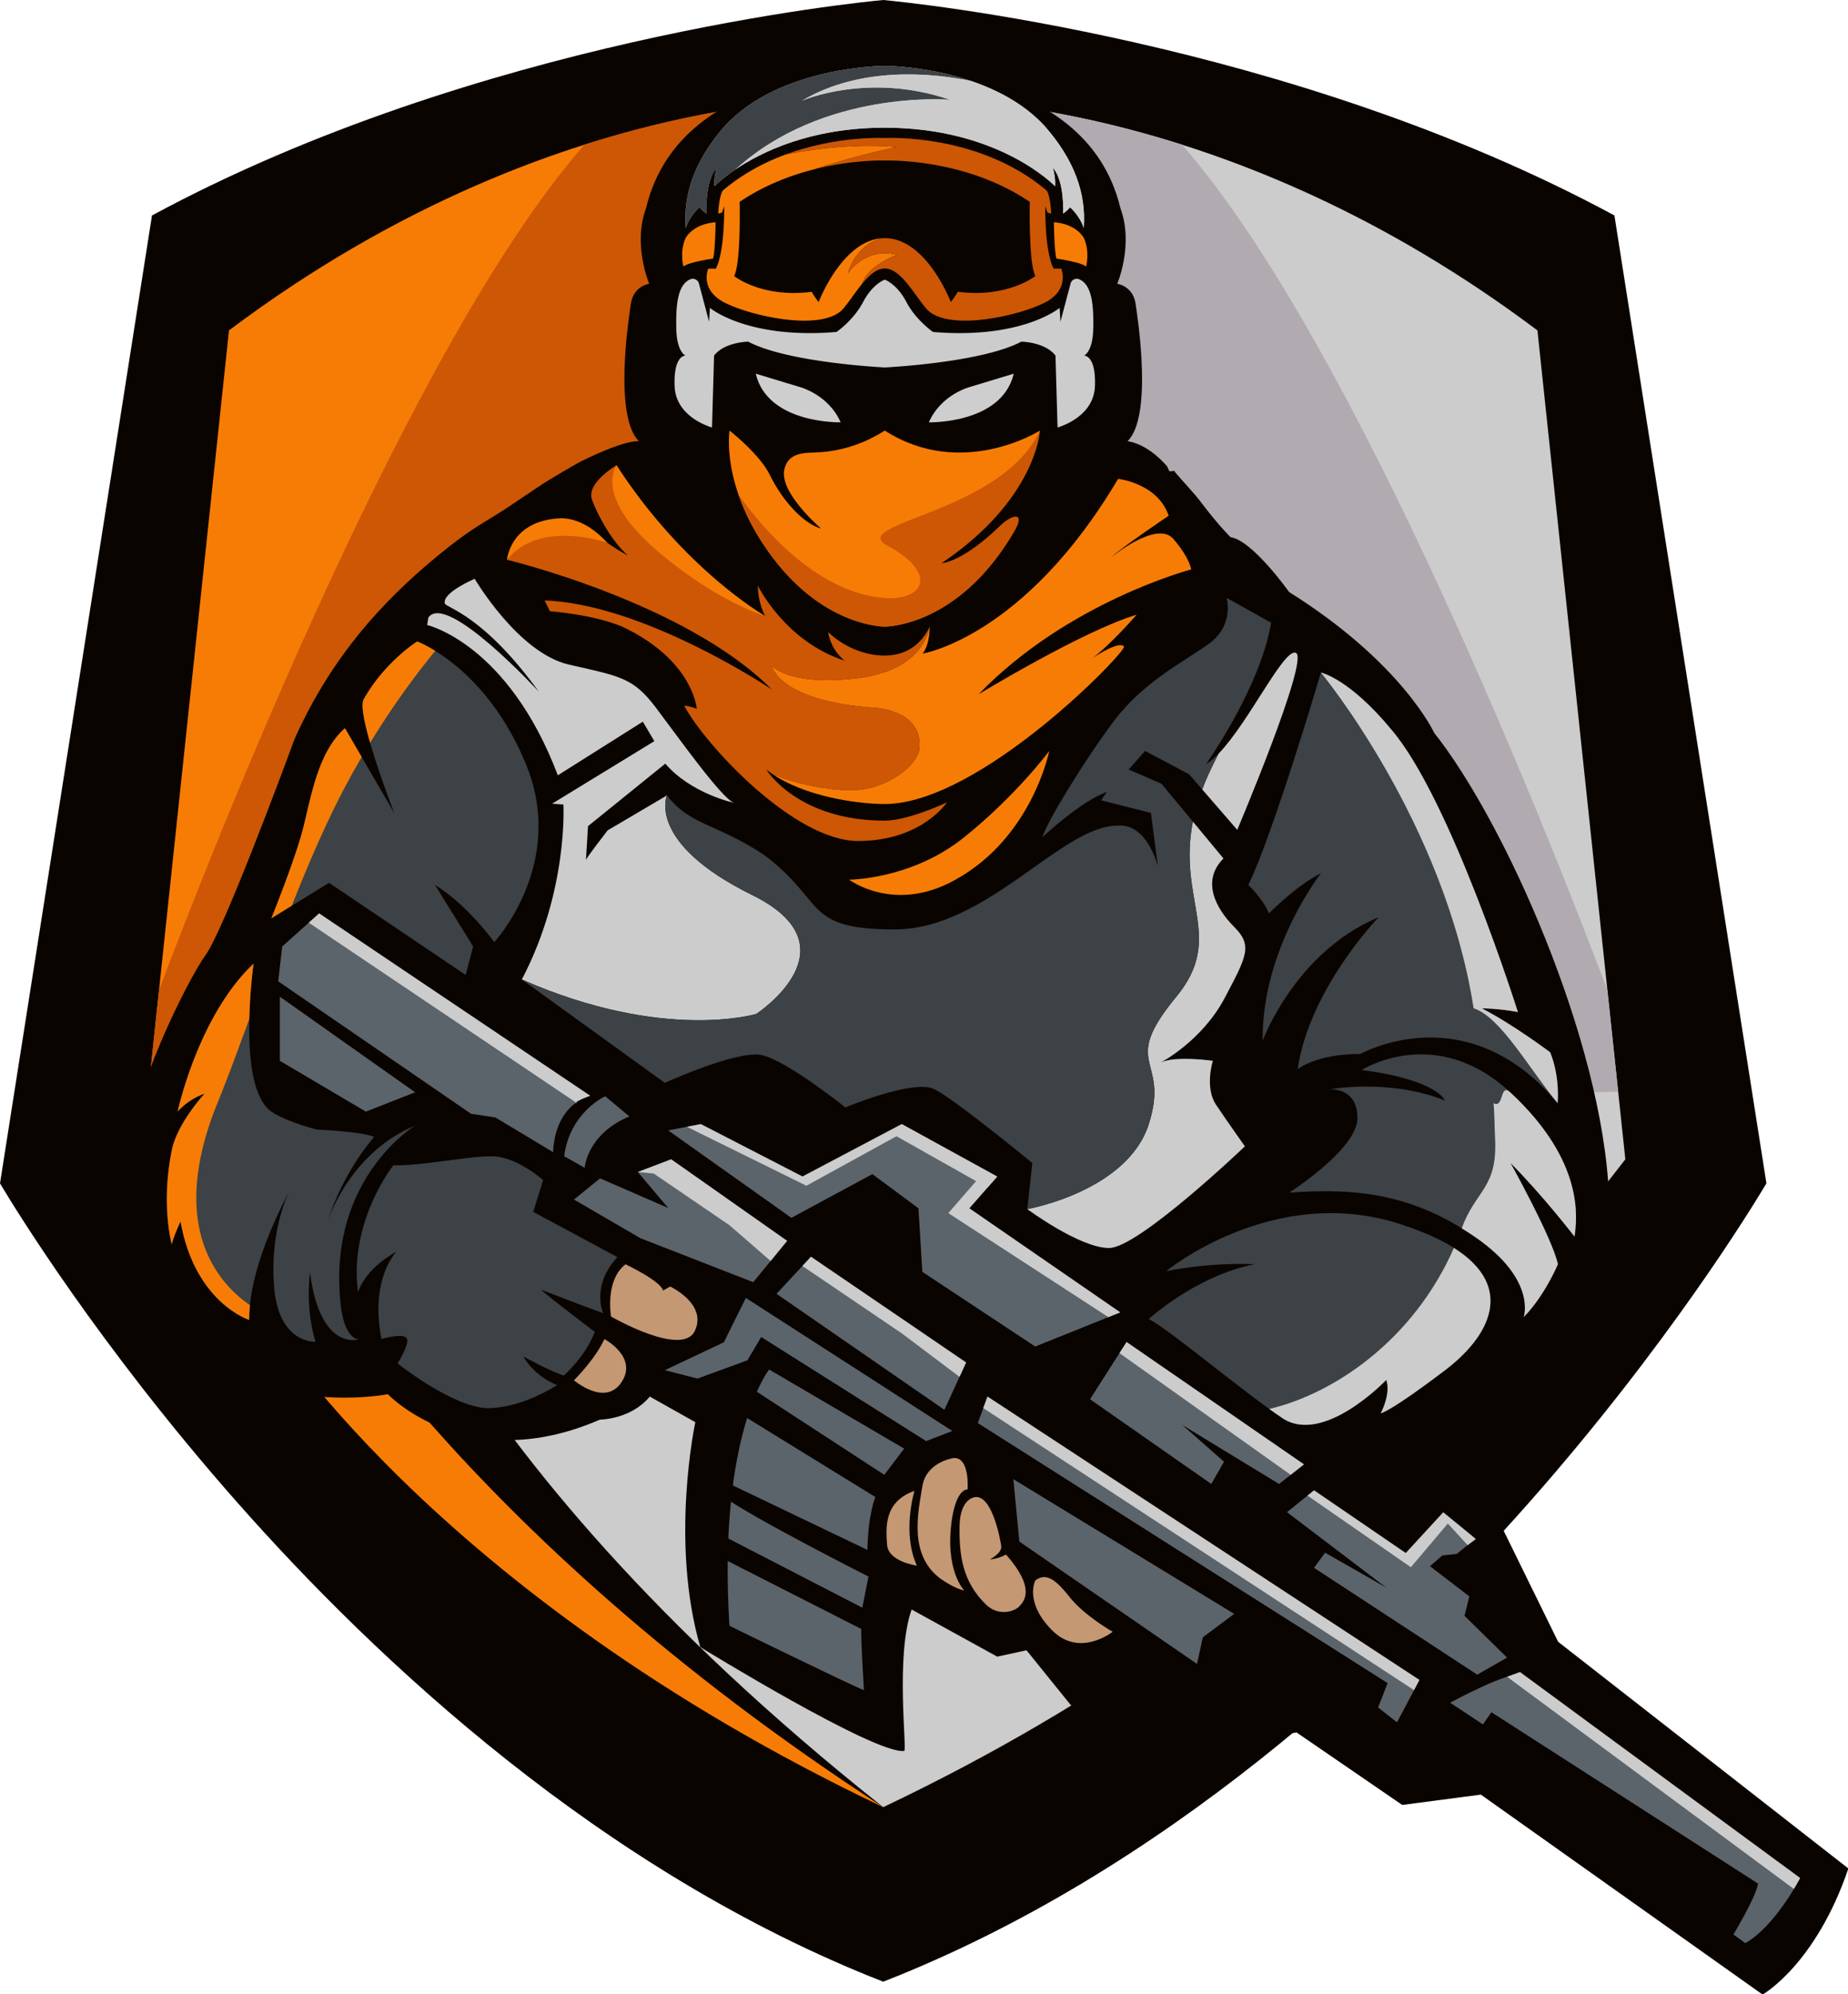
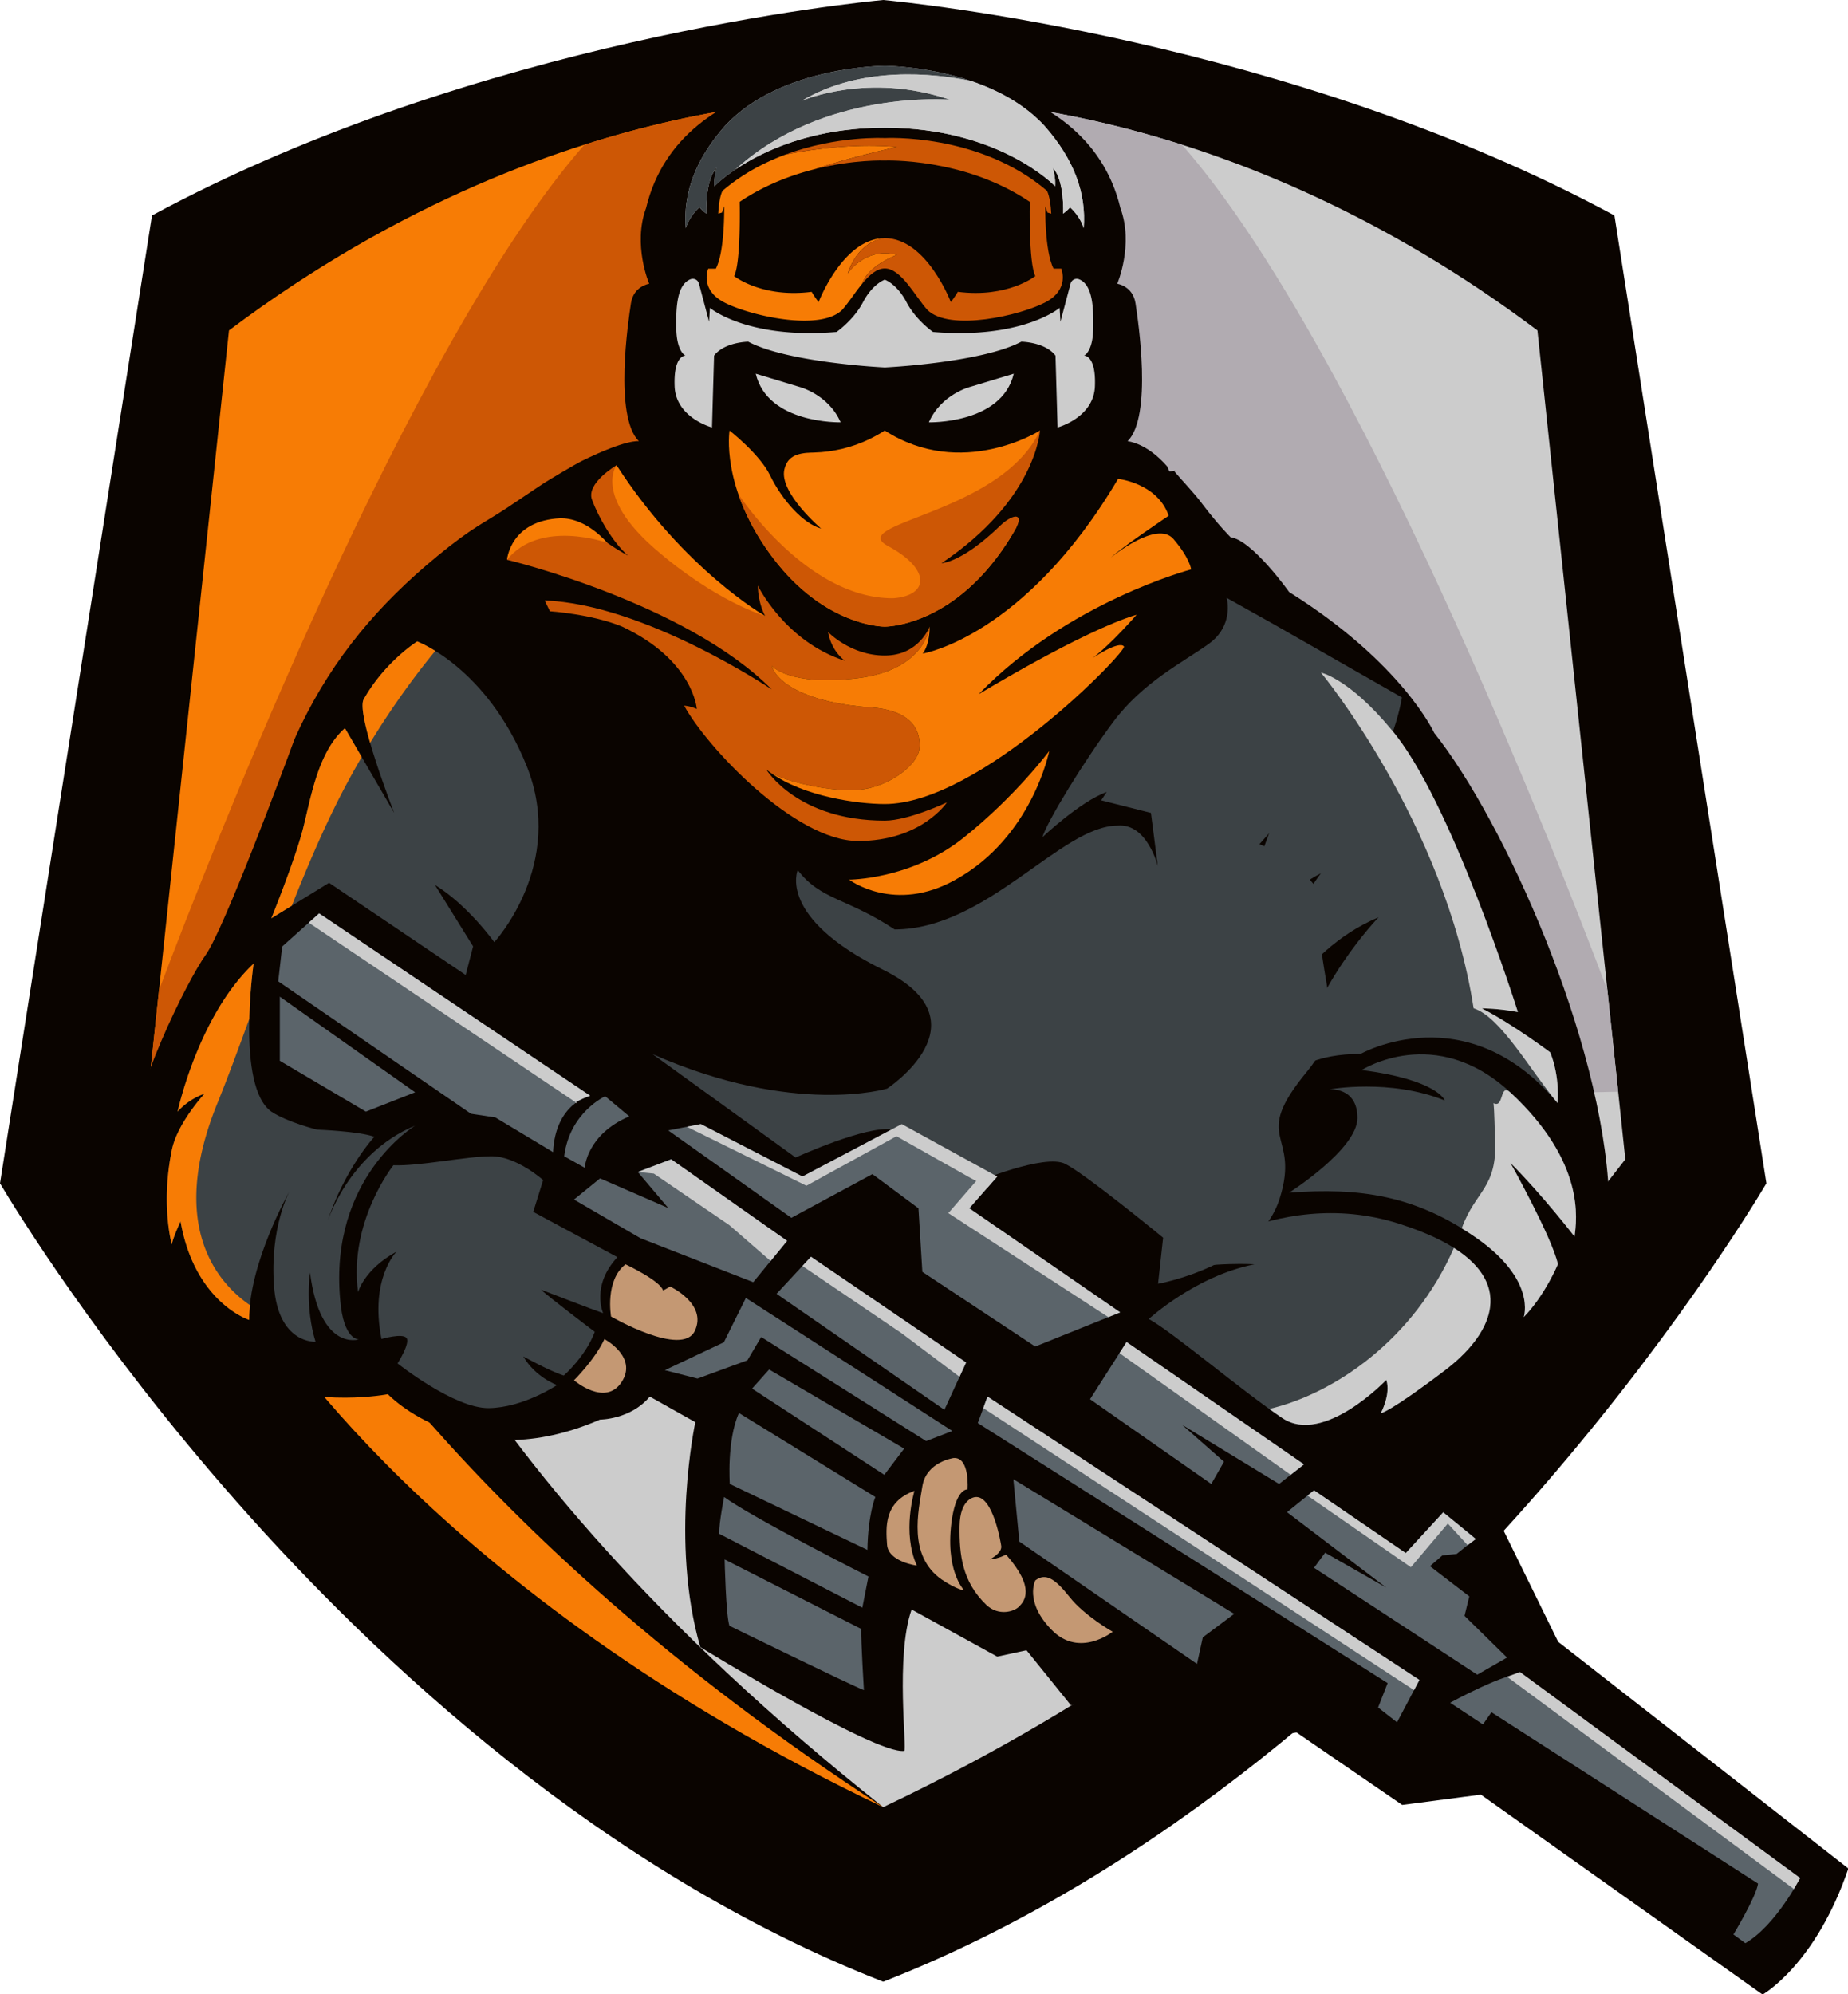
<svg xmlns="http://www.w3.org/2000/svg" version="1.1" x="0px" y="0px" width="191.473" height="206.579" xml:space="preserve">
  <g transform="translate(0 0)">
    <g transform="translate(0 0) scale(1.065 1.065) rotate(0 89.911 97.004)">
      <path d="M85.925 0C83.746.201 46.45 3.852 14.786 20.959L0 115.104c1.373 2.309 9.54 15.693 23.079 31.033 13.576 15.381 35.473 35.914 62.846 46.621 27.373-10.707 49.27-31.24 62.846-46.621 13.538-15.34 21.705-28.725 23.079-31.033l-14.787-94.145C125.399 3.852 88.104.201 85.925 0z" fill="#0a0400" />
      <path d="M149.572 32.139C119.718 9.707 92.362 9.41 86.911 9.6c20.973 10.506-7.188 43.295-6.908 44.467.258 1.086-50.514 42.182-65.839 54.557l-.439 4.141 4.3 5.523 16.681-6.219s6.347 28.104 51.22 63.711c44.116-20.961 60.247-47.664 60.247-47.664l11.952-15.352-8.553-80.625z" fill="#cccccc" />
      <path d="M29.042 121.383l-11.018-3.096 7.652 9.828s16.132 26.703 60.248 47.664c-41.649-27-56.882-54.396-56.882-54.396zM80.003 54.066c-.278-1.172 27.881-33.961 6.908-44.467-.645.021-.986.051-.986.051S55.661 7.055 22.277 32.139l-8.113 76.484c15.325-12.375 66.097-53.471 65.839-54.557z" fill="#f77c05" />
      <path d="M80.003 54.066c-.278-1.172 27.881-33.961 6.908-44.467-.645.021-.986.051-.986.051s-11.929-1.021-29.067 4.424C39.889 33.41 20.591 82.736 15.471 96.307l-1.049 9.885 2.684.057c17.987-14.54 63.14-51.157 62.897-52.183z" fill="#cd5705" />
      <path d="M91.846 54.066c.279-1.172-27.881-33.961-6.908-44.467.646.021.986.051.986.051s11.929-1.021 29.068 4.424c16.969 19.336 36.266 68.662 41.386 82.232l1.049 9.885-2.683.057c-17.987-14.539-63.141-51.156-62.898-52.182z" fill="#b1abb1" />
      <path d="M104.519 27.086l-.227-.94c-.002-.01-.219-.88-1.111-1.758a3.938 3.938 0 01-.561.494l-.262.193.018-.325c.001-.024.096-2.062-.475-3.43.037.292.059.616.028.903l-.036.331-.229-.242c-.052-.054-5.244-5.398-15.74-5.398h-.154v-6.066h.154c.098 0 9.835.064 14.973 5.628 2.721 3.074 3.965 6.318 3.698 9.646l-.076.964zm-1.371-3.15l.126.115c.527.487.853.978 1.049 1.354.055-3.028-1.146-5.89-3.654-8.724-4.693-5.082-13.331-5.49-14.59-5.523v5.448c9.243.045 14.397 4.199 15.557 5.254-.013-.627-.199-1.317-.201-1.326l-.174-.64.438.498c.921 1.044.999 3.205.993 4.039.241-.209.354-.357.354-.359l.102-.136z" fill="#ff7300" />
      <path d="M102.229 18.707c-1.247-1.744-3.655-3.168-7.155-4.233a31.593 31.593 0 00-18.298 0c-3.5 1.065-5.907 2.489-7.154 4.233l-.253-.175c.462-.699.995-1.391 1.582-2.054 5.141-5.566 14.878-5.631 14.976-5.631s9.835.064 14.973 5.628c.585.66 1.117 1.352 1.584 2.057l-.255.175zm-16.304-7.551c-.096 0-9.701.065-14.747 5.528l-.15.171c1.376-1.053 3.269-1.949 5.658-2.677a31.916 31.916 0 0118.478 0c2.389.727 4.281 1.623 5.657 2.677-.05-.059-.101-.116-.151-.173-5.046-5.463-14.649-5.526-14.745-5.526z" fill="#ff7300" />
      <path d="M93.406 34.873c-1.697 0-2.915-.351-3.62-1.043-.34-.378-.672-.836-1.023-1.32-.848-1.171-1.81-2.498-2.839-2.498h-.154V17.581l.145-.008s.219-.013.614-.013c2.062 0 9.208.357 14.592 4.955l.031.037c.015.022.344.579.422 2.197l.011.218-.562-.168c.021 1.229.137 3.708.712 4.923h.718l.041.093c.008.021.861 2.058-1.535 3.326-1.57.834-4.905 1.732-7.553 1.732zm-7.327-5.162c1.117.108 2.041 1.384 2.935 2.618.346.479.673.93.996 1.289.629.617 1.806.947 3.397.947 2.601 0 5.87-.88 7.409-1.695 1.893-1.002 1.56-2.457 1.432-2.839h-.7l-.043-.084c-.858-1.657-.793-5.702-.79-5.874l.016-.844.463 1.3.063.019c-.08-1.206-.306-1.716-.355-1.816-5.304-4.512-12.339-4.863-14.371-4.863-.198 0-.35.003-.451.006v11.836z" fill="#ff7300" />
      <path d="M92.029 33.294l-.095-.251c-.022-.059-2.269-5.852-6.01-5.852h-.154v-7.066l.138-.015c.021-.002.536-.054 1.41-.054 2.633 0 7.719.452 12.194 3.478l.068.048-.002.084c0 .056-.12 5.593.499 6.831l.056.111-.098.078c-.081.065-2.047 1.611-5.648 1.611-.517 0-1.047-.033-1.579-.098a8.982 8.982 0 01-.61.885l-.169.21zm-5.95-6.408c3.443.132 5.56 4.65 6.042 5.795.255-.35.473-.719.476-.724l.052-.088.101.014c.553.07 1.104.106 1.64.106 3.057 0 4.932-1.174 5.361-1.474-.559-1.404-.492-6.06-.479-6.772-4.389-2.938-9.367-3.378-11.952-3.378-.599 0-1.032.025-1.24.04v6.481zM67.331 27.088l-.077-.966c-.267-3.328.977-6.572 3.695-9.644 5.141-5.566 14.878-5.631 14.976-5.631h.154v6.066h-.154c-10.496 0-15.688 5.345-15.74 5.398l-.229.242-.036-.331a4.025 4.025 0 01.029-.903c-.572 1.368-.477 3.405-.476 3.43l.017.325-.262-.193c-.271-.2-.455-.38-.561-.494-.892.878-1.108 1.748-1.11 1.757l-.226.944zm18.44-15.93c-1.259.033-9.899.443-14.593 5.526-2.506 2.832-3.706 5.691-3.651 8.72a4.983 4.983 0 011.048-1.354l.125-.116.103.138c.001.002.114.15.355.359-.006-.833.073-2.995.994-4.039l.438-.497-.174.639c-.002.009-.188.7-.201 1.326 1.16-1.055 6.314-5.209 15.557-5.254v-5.448z" fill="#ff7300" />
      <path d="M78.443 34.873c-2.648 0-5.982-.898-7.553-1.731-2.397-1.269-1.543-3.306-1.535-3.326l.04-.093h.717c.577-1.215.692-3.695.712-4.923l-.005.002-.557.165.011-.217c.079-1.618.408-2.175.422-2.197l.031-.037c5.386-4.598 12.532-4.955 14.594-4.955.395 0 .614.013.614.013l.145.008v12.431h-.154c-1.03 0-1.992 1.327-2.84 2.498-.351.485-.683.942-1.016 1.313-.712.698-1.929 1.049-3.626 1.049zm-8.84-4.842c-.126.383-.454 1.841 1.431 2.839 1.539.815 4.809 1.695 7.409 1.695 1.591 0 2.768-.33 3.403-.954.316-.353.643-.804.989-1.282.895-1.234 1.818-2.51 2.936-2.618V17.874a15.453 15.453 0 00-.451-.006c-2.032 0-9.069.352-14.372 4.863-.049.099-.274.608-.355 1.816l.063-.019.463-1.3.016.844c.003.172.068 4.217-.791 5.874l-.043.084h-.698z" fill="#ff7300" />
      <path d="M79.82 33.293l-.168-.208a8.736 8.736 0 01-.611-.885c-.532.064-1.063.098-1.579.098-3.603 0-5.569-1.546-5.65-1.611l-.097-.078.056-.111c.62-1.238.5-6.775.5-6.831l-.002-.084.069-.048c4.474-3.025 9.56-3.478 12.193-3.478.874 0 1.388.052 1.41.054l.138.015v7.066h-.154c-3.741 0-5.987 5.793-6.009 5.852l-.096.249zm-.618-1.424l.052.088c.002.005.22.374.476.724.481-1.144 2.598-5.663 6.041-5.795v-6.48c-.208-.015-.641-.04-1.24-.04-2.584 0-7.563.44-11.951 3.378.014.713.08 5.368-.48 6.772.43.3 2.306 1.474 5.363 1.474.535 0 1.086-.036 1.639-.106l.1-.015z" fill="#ff7300" />
      <path d="M151.588 159.697l-5.461-11.129-6.229-6.453s17.253-10.65 16.635-25.797-10.2-36.475-17.001-45.027c0 0-3.091-6.801-14.115-13.703 0 0-3.572-5.037-5.698-5.334 0 0-1.165-1.143-2.759-3.246-.747-1.025-2.04-2.35-2.65-3.09-.241-.305.413-.098-.54-.072-.01.006-.224-.5-.233-.494-2.012-2.307-3.838-2.434-3.838-2.434 2.435-2.434 1.03-11.707.772-13.408-.257-1.699-1.777-1.908-1.777-1.908s1.623-3.785.31-7.35c-3.4-14.203-23.077-13.307-23.077-13.307h-.001s-19.677-.896-23.077 13.307c-1.313 3.564.31 7.35.31 7.35s-1.521.209-1.778 1.908c-.257 1.701-1.661 10.975.773 13.408 0 0-1.181-.23-5.544 1.918-.656.322-2.887 1.652-3.58 2.086-.525.33-3.139 2.102-3.7 2.473-2.215 1.467-3.347 1.861-6.81 4.715-5.684 4.684-10.034 9.82-13.249 16.447-.34.699-.601 1.277-.738 1.656-.824 2.266-6.77 18.244-8.521 20.664-1.751 2.422-7.289 13.473-7.393 19.244-.103 5.77-3.014 16.227 11.823 22.254 6.724 2.551 13.292 1.236 13.292 1.236s7.65 8.115 20.633 2.473c0 0 2.992 0 4.848-2.24l4.431 2.49s-2.503 11.574.484 21.879c0 0 17.031 10.482 19.835 10.096.306-.041-.876-9.221.722-13.754l8.329 4.584 2.85-.617 4.328 5.357 5.976-1.959 10.562 5.463 5.409-.867 10.278 7.049 7.65-1.004 27.407 19.447s5.152-2.885 8.346-12.262l-28.234-22.049z" fill="#0a0400" />
      <path d="M73.524 36.348l4.189 1.268s2.854.691 4.07 3.463c.001-.001-7.093.185-8.259-4.731zM98.625 36.348l-4.189 1.268s-2.854.691-4.07 3.463c-.001-.001 7.093.185 8.259-4.731z" fill="#cecece" />
      <path d="M105.466 34.592s.852-.363.892-2.625c.035-1.977-.032-4.26-1.378-4.805a.619.619 0 00-.821.402l-.991 3.729-.08-1.346s-3.635 3.07-12.317 2.342c0 0-1.656-1.131-2.585-2.906-.929-1.777-2.109-2.182-2.109-2.182s-1.182.404-2.11 2.182c-.93 1.775-2.585 2.906-2.585 2.906-8.683.729-12.317-2.342-12.317-2.342l-.081 1.346-.99-3.729a.619.619 0 00-.822-.402c-1.346.545-1.413 2.828-1.377 4.805.04 2.262.891 2.625.891 2.625s-1.174-.082-1.053 2.988c.121 3.068 3.635 3.998 3.635 3.998l.202-6.986c1.009-1.332 3.324-1.359 3.324-1.359 3.877 2.059 13.284 2.51 13.284 2.51s9.405-.451 13.282-2.51c0 0 2.315.027 3.325 1.359l.202 6.986s3.513-.93 3.635-3.998c.119-3.07-1.056-2.988-1.056-2.988z" fill="#cccccc" />
      <path d="M101.175 41.879s-7.585 4.822-15.1 0c-7.516 4.822-15.101 0-15.101 0s-.916 5.568 4.199 12.354c5.115 6.783 10.901 6.717 10.901 6.717s5.784.066 10.9-6.717c5.117-6.786 4.201-12.354 4.201-12.354zM82.604 85.563s6.028 0 11.129-4.07c5.1-4.07 8.346-8.449 8.346-8.449s-1.649 8.396-9.119 12.52c-5.925 3.346-10.356-.001-10.356-.001z" fill="#f77c05" />
      <path d="M60.857 122.977s3.4 1.604 3.651 2.551l.696-.387s3.632 1.701 2.396 4.309-8.153-1.391-8.153-1.391-.618-3.518 1.41-5.082zM58.804 130.254s3.271 1.727 1.674 4.174-4.637-.168-4.637-.168 2.023-1.994 2.963-4.006z" fill="#c49873" />
      <path d="M40.587 62.393s6.779 2.51 10.644 12.094c3.863 9.582-3.143 17.154-3.143 17.154s-2.576-3.605-5.771-5.563l3.71 5.975-.722 2.783-13.292-8.965-5.615 3.451s2.318-5.719 3.091-8.758c.773-3.039 1.442-7.418 4.07-9.736l4.791 8.242s-3.761-9.643-2.968-11.051c2.062-3.658 5.205-5.626 5.205-5.626zM24.673 93.729s-1.727 11.951 1.726 14.398c1.597 1.057 4.456 1.752 4.456 1.752s4.096.154 5.564.695c0 0-2.937 3.15-4.637 8.453 0 0 2.061-6.83 8.604-9.535 0 0-8.372 5.023-7.29 16.924.31 3.967 1.816 3.863 1.816 3.863s-3.748 1.236-4.753-6.49c0 0-.502 3.361.541 6.723 0 0-3.632.232-4.044-5.436s1.494-9.17 1.494-9.17-3.954 6.955-3.909 12.48c0 0-5.287-1.668-6.678-9.586 0 0-.734 1.588-.851 2.244 0 0-1.082-3.852 0-9.156.516-2.629 3.194-5.514 3.194-5.514s-1.494.463-2.627 1.752c.001.001 1.985-9.298 7.394-14.397z" fill="#3c4245" />
      <path d="M38.273 113.344s-4.366 5.461-3.438 12.338c0 0 .579-2.203 3.747-3.941 0 0-2.637 2.619-1.468 8.5 0 0 2.048-.598 2.435-.096.386.502-.87 2.473-.87 2.473s5.507 4.387 8.868 4.348 6.646-2.242 6.646-2.242-2.086-.734-3.284-2.781c0 0 2.666 1.469 3.941 1.855 0 0 2.125-1.855 3.014-4.252 0 0-4.56-3.438-5.216-4.096 0 0 5.1 1.971 6.027 2.281 0 0-1.198-2.668 1.391-5.449l-8.191-4.404.966-3.092s-2.589-2.318-5.022-2.318c-2.436-.001-6.996.977-9.546.876zM128.508 65.418s-4.586 15.559-7.059 20.66c0 0 1.392 1.313 2.01 2.768 0 0 2.575-2.666 5.049-3.902 0 0-5.771 7.367-5.667 16.279 0 0 3.143-8.604 11.282-12.002 0 0-6.742 6.955-7.879 14.785 0 0 1.748-1.494 6.127-1.494 0 0 10.304-5.822 19.165 4.791 0 0 .258-2.525-.721-4.945 0 0-3.555-2.68-6.646-4.277 0 0 1.597 0 3.503.361 0 0-6.542-20.787-12.338-27.51-4.096-4.948-6.826-5.514-6.826-5.514z" fill="#3c4245" />
      <path d="M132.475 104.082s7.161-4.609 14.477 2.189c7.315 6.801 6.439 12.365 6.233 14.014 0 0-3.143-4.074-6.233-7.164 0 0 4.028 7.215 4.615 9.844 0 0-1.267 3.039-3.327 5.15 0 0 1.288-3.605-4.637-7.727-5.925-4.123-11.334-4.895-18.187-4.379 0 0 6.646-4.225 6.646-7.264 0-3.041-2.73-2.783-2.73-2.783s5.873-1.082 11.23 1.082c.001.001-.669-2.009-8.087-2.962z" fill="#3c4245" />
      <path d="M113.464 123.635s10.355-8.52 22.643-4.607c12.287 3.91 9.892 10.139 4.482 14.25-5.41 4.111-6.26 4.189-6.26 4.189s1.005-1.855.541-3.246c0 0-6.105 6.414-10.123 3.709-4.019-2.705-10.665-8.369-12.983-9.633 0 0 4.56-4.199 10.278-5.32 0 0-3.709-.27-8.578.658z" fill="#3c4245" />
      <path d="M70.975 41.879s2.939 2.303 3.924 4.324c1.231 2.529 3.291 4.752 4.987 5.211 0 0-4.093-3.482-3.581-5.744.323-1.373 1.343-1.654 3.095-1.66l-5.329-2.131h-3.096z" fill="#0a0400" />
      <path d="M83.628 76.82c2.908-.297 5.654-2.424 5.815-3.984.161-1.563-.512-3.555-4.227-3.984-9.503-.62-10.136-4.092-10.136-4.092s1.696 2.018 8.339 1.211c6.644-.809 7.021-5.021 7.021-5.021s-1.023 2.813-4.365 2.813-5.522-2.295-5.522-2.295c.363 1.959 1.649 2.807 1.649 2.807-5.843-1.885-8.474-7.309-8.474-7.309.02 1.756.706 2.947.706 2.947-7.915-3.998-14.457-14.658-14.457-14.658s-2.976 1.736-2.384 3.352c.593 1.615 1.966 4.092 3.501 5.438 0 0-1.589-.834-3.043-2.018-1.453-1.186-2.315-1.4-3.554-1.455s-4.685 1.266-5.169 3.877c0 0 17.393 4.174 25.752 12.613 0 0-12.345-8.305-22.091-8.656l.512 1.051s4.065.27 7.027 1.494c6.946 3.271 7.262 8.01 7.262 8.01-.687-.303-1.231-.322-1.231-.322 2.1 3.916 10.742 13.164 16.921 13.164 6.18 0 8.643-3.756 8.643-3.756s-3.756 1.777-6.048 1.777c-8.511 0-11.52-4.967-11.52-4.967.133.107.275.207.417.309 1.527.893 6.055 1.92 8.656 1.654z" fill="#cd5705" />
      <path d="M83.419 65.971c-6.643.807-8.339-1.211-8.339-1.211s.633 3.473 10.137 4.092c3.715.43 4.388 2.422 4.227 3.984-.161 1.561-2.907 3.688-5.815 3.984-2.601.266-7.129-.762-8.656-1.656 3.207 2.311 8.463 3.043 11.103 3.043 9.259 0 23.636-14.922 23.272-15.326-.485-.605-3.029 1.111-3.029 1.111 1.837-1.395 4.261-4.201 4.261-4.201-5.25 1.576-15.373 7.74-15.373 7.74 8.669-8.992 20.677-12.143 20.677-12.143s-.108-1.076-1.724-2.961-6.084 1.805-6.084 1.805c1.022-.971 5.621-4.066 5.621-4.066-1.076-3.178-4.921-3.588-4.921-3.588-9.101 15.393-19.008 16.996-19.008 16.996.727-.969.673-2.625.673-2.625s-.378 4.213-7.022 5.022z" fill="#f77c05" />
      <path d="M88.967 145.014s-1.244 4.045.232 7.271c0 0-2.782-.367-2.898-2.029-.115-1.662-.328-4.18 2.666-5.242z" fill="#c49873" />
      <path d="M92.779 141.82s-2.666.359-3.046 2.756-1.436 6.748 1.887 9.066c1.443.979 2.189 1.057 2.189 1.057s-1.957-1.932-1.185-7.031c.489-2.963 1.508-2.787 1.508-2.787s.245-3.164-1.353-3.061z" fill="#c49873" />
      <path d="M94.879 145.619s-1.487.078-1.526 2.84c-.038 2.762.252 5.391 2.608 7.65 1.197 1.121 2.705.656 3.188.154.483-.502 1.643-1.742-1.274-5.053 0 0-.716.416-1.585.475 0 0 1.189-.596 1.121-1.285-.02-.193-.794-4.976-2.532-4.781zM100.732 153.715s-1.12 2.066 1.585 4.828c2.704 2.764 5.931.176 5.931.176s-2.743-1.547-4.192-3.381c-1.45-1.836-2.342-2.344-3.324-1.623z" fill="#c49873" />
      <path d="M27.454 92.066l3.594-3.221 26.364 17.734s-3.374.697-3.605 5.488l-5.616-3.375-2.369-.359-18.754-12.88.386-3.387zM27.223 96.947l13.163 9.299-4.791 1.881-8.372-4.945zM140.408 147.102l-3.645 3.965-8.926-6.104-2.627 2.125 9.659 7.34-5.95-3.398-1.082 1.467 15.881 10.395 2.897-1.662-4.135-4.057.464-1.893-3.825-2.938 1.198-1.043 1.403-.154s1.777-1.441 1.855-1.441c.079-.001-3.167-2.602-3.167-2.602zM148.084 162.891l27.048 19.783s-2.377 4.625-5.332 6.336l-1.16-.85s2.203-3.631 2.396-4.945l-25.939-16.666-.824 1.184-3.194-2.111c-.001-.001 5.769-3.143 7.005-2.731zM96.07 135.844l42.02 27.562-2.177 4.121-1.842-1.441.928-2.371-39.872-25.295zM65.012 109.955l3.168-.617 9.891 5.1 9.659-5.1 9.284 5.1-2.714 3.091 14.682 10.123-8.268 3.323-10.981-7.264-.379-6.182-4.482-3.324-7.883 4.252zM58.881 106.633s-3.452 1.545-3.993 5.834l1.997 1.121s.192-3.246 4.34-4.998l-2.344-1.957zM55.841 116.68l6.466 3.759 10.973 4.278 3.297-4.02-11.282-7.933L62.049 114l2.963 3.504-6.633-2.885zM78.896 122.242l15.094 10.285-2.112 4.604-16.331-11.281zM109.601 130.537l17.258 11.901-2.421 1.906-9.428-5.748 4.069 3.584-1.236 2.164-11.797-8.242zM98.588 143.881l.58 6.066 17.284 11.901.567-2.588 3.052-2.281zM72.563 126.25l-2.142 4.313-5.744 2.714 3.179.815 4.858-1.778 1.339-2.265 16.048 10.123 2.549-.981z" fill="#5b646a" />
      <path d="M74.825 133.211l13.138 7.695-1.932 2.549-12.867-8.385zM71.889 137.441l13.271 8.172s-.713 1.668-.771 5.145L71 144.344s-.309-4.225.889-6.903zM70.446 145.613s-.485 2.414-.485 3.574l13.932 7.193.597-3.033c-.001.001-11.261-5.699-14.044-7.734zM70.497 151.686s.123 5.486.468 6.453c0 0 11.679 5.719 13.083 6.26 0 0-.297-4.83-.258-5.951l-13.293-6.762z" fill="#5b646a" />
      <path d="M101.605 12.232c-5.384-5.828-15.531-5.828-15.531-5.828s-10.146 0-15.531 5.828c-2.907 3.285-4.092 6.596-3.823 9.961 0 0 .243-1.029 1.33-2.033 0 0 .205.277.67.619 0 0-.162-3.148.989-4.455 0 0-.283 1.037-.202 1.791 0 0 5.392-5.695 16.567-5.695 11.177 0 16.568 5.695 16.568 5.695.08-.754-.202-1.791-.202-1.791 1.15 1.307.989 4.455.989 4.455.465-.342.67-.619.67-.619 1.087 1.004 1.329 2.033 1.329 2.033.27-3.365-.914-6.675-3.823-9.961z" fill="#cccccc" />
-       <path d="M66.683 23.188s.638-1.385 2.939-1.574c0 0-.04 2.936-.256 3.541 0 0-2.342.322-2.881.768 0-.001-.381-1.386.198-2.735zM105.466 23.188s-.637-1.385-2.939-1.574c0 0 .041 2.936.256 3.541 0 0 2.343.322 2.881.768-.001-.001.381-1.386-.198-2.735z" fill="#f77c05" />
-       <path d="M73.584 98.621s9.892-6.492-.42-11.57c-10.312-5.08-8.281-9.68-8.281-9.68l-5.771 3.4S57 83.501 57 83.656s.206-3.297.206-3.297l7.521-6.08c2.524 2.938 6.688 3.813 6.688 3.813-1.194-.412-5.4-6.338-7.615-9.273-2.216-2.938-3.503-3.039-8.449-4.174-4.945-1.133-9.17-8.346-9.17-8.346s-3.175 1.34-2.904 2.402c.136.426 3.729 1.102 9.138 8.572 0 0-8.964-9.75-10.741-7.201l-.116.723s7.844 1.789 12.712 14.617l8.269-5.215 1.121 1.893-9.949 6.086 1.101.076s.489 8.367-4.044 17.021c13.834 6.086 22.816 3.348 22.816 3.348zM116.96 76.787l3.408 3.932s7.006-16.537 5.718-17.207c-1.129-.586-4.555 6.705-7.535 9.797-.328.629-.645 1.27-.944 1.924-.248.535-.457 1.05-.647 1.554zM114.443 96.947c-5.615 6.801-.589 5.838-2.68 12.391-2.09 6.553-11.823 8.268-11.823 8.268s5.101 3.787 7.96 3.787 13.214-9.891 13.214-9.891-1.674-2.346-2.808-4.045c-1.133-1.699-.309-4.275-.309-4.275s-3.606-.516-5.049.154c0 0 3.967-2.061 6.182-6.234 2.216-4.172 2.731-5.152.928-6.955s-3.194-4.482-1.03-6.645l-2.979-3.59c-1.509 7.666 3.137 11.293-1.606 17.035z" fill="#cccccc" />
-       <path d="M123.665 60.576l-4.328-2.422s.025.084.051.236c.12.691.272 2.764-1.802 4.246-2.524 1.803-6.389 3.709-9.273 7.572-2.885 3.865-6.439 9.686-6.903 11.23 0 0 3.671-3.477 6.26-4.404l-.541.813 4.842 1.223.67 5.178s-1.03-4.199-3.915-3.941c-5.482 0-12.726 10.098-21.689 10.098s-6.646-2.73-12.725-7.264c-4.688-3.094-7.161-2.834-9.428-5.77 0 0-2.03 4.6 8.281 9.68 10.312 5.078.42 11.57.42 11.57s-8.982 2.738-22.817-3.348l13.91 10.053s6.98-3.176 9.376-2.711c2.396.463 8.191 5.1 8.191 5.1s6.646-2.781 8.655-1.777 9.533 7.186 9.533 7.186l-.492 4.482s9.733-1.715 11.823-8.268c2.091-6.553-2.936-5.59 2.68-12.391 4.742-5.742.097-9.369 1.606-17.035l-3.049-3.676-3.194-1.391 1.597-1.803 4.276 2.268 1.28 1.477c.19-.504.399-1.02.646-1.555.3-.654.616-1.295.944-1.924-.419.436-.829.787-1.223 1.021.001.001 5.256-7.366 6.338-13.753z" fill="#3c4245" />
+       <path d="M123.665 60.576l-4.328-2.422s.025.084.051.236c.12.691.272 2.764-1.802 4.246-2.524 1.803-6.389 3.709-9.273 7.572-2.885 3.865-6.439 9.686-6.903 11.23 0 0 3.671-3.477 6.26-4.404l-.541.813 4.842 1.223.67 5.178s-1.03-4.199-3.915-3.941c-5.482 0-12.726 10.098-21.689 10.098c-4.688-3.094-7.161-2.834-9.428-5.77 0 0-2.03 4.6 8.281 9.68 10.312 5.078.42 11.57.42 11.57s-8.982 2.738-22.817-3.348l13.91 10.053s6.98-3.176 9.376-2.711c2.396.463 8.191 5.1 8.191 5.1s6.646-2.781 8.655-1.777 9.533 7.186 9.533 7.186l-.492 4.482s9.733-1.715 11.823-8.268c2.091-6.553-2.936-5.59 2.68-12.391 4.742-5.742.097-9.369 1.606-17.035l-3.049-3.676-3.194-1.391 1.597-1.803 4.276 2.268 1.28 1.477c.19-.504.399-1.02.646-1.555.3-.654.616-1.295.944-1.924-.419.436-.829.787-1.223 1.021.001.001 5.256-7.366 6.338-13.753z" fill="#3c4245" />
      <path d="M59.977 45.254s-2.214 2.932 3.709 8.102c5.924 5.17 10.748 6.557 10.748 6.557s-7.84-4.458-14.457-14.659zM59.089 52.803s-6.552-2.354-9.761 1.645c0 0 .291-3.824 5.218-4.039.889-.001 2.599.267 4.543 2.394z" fill="#f77c05" />
      <path d="M96.978 54.229c-5.118 6.789-10.901 6.721-10.901 6.721s-5.789.068-10.901-6.721c-1.701-2.246-2.732-4.357-3.347-6.18.19.291 6.333 9.564 14.248 10.115.285.02.569.033.86.025 3.43-.271 3.657-2.82-.544-5.074a3.916 3.916 0 01-.316-.195c-.582-.404-.512-.771 0-1.158 2.146-1.607 12.123-3.506 15.097-9.883-.001 0 .916 5.568-4.196 12.35z" fill="#cd5705" />
      <path d="M101.175 41.879s-.329 6.686-9.578 12.904c0 0 1.999-.039 5.755-3.695.929-.887 2.191-1.354 1.611.061-.581 1.414 1.539 1.027 1.539 1.027l4.987-7.852-4.314-2.445z" fill="#0a0400" />
      <path d="M30.039 89.75l26.092 17.553s-.8.078 1.281-.723L31.048 88.846l-1.009.904zM66.824 109.602l11.628 5.734 8.764-4.815 8.854 4.991.944-1.074-9.284-5.1-9.659 5.1-9.891-5.1zM109.601 130.537l-.691 1.08 16.656 11.838 1.293-1.017zM146.616 163.096l27.907 20.646.609-1.068-27.259-20.041z" fill="#cccccc" />
      <path d="M87.262 24.795c-3.06-.826-4.791 1.805-4.791 1.805 1.134-3.35 3.605-3.436 3.605-3.436-4.067 0-6.435 6.219-6.435 6.219a9.555 9.555 0 01-.677-.998c-4.853.625-7.541-1.531-7.541-1.531.677-1.348.537-7.219.537-7.219 2.415-1.635 5.015-2.605 7.315-3.184.001-.002.002-.002.003-.002 3.706-1.234 7.982-2.15 7.982-2.15-5.312-.498-10.78.725-10.874.746-2.055.764-4.179 1.879-6.091 3.514 0 0-.341.551-.417 2.221l.36-.107.215-.607s.083 4.352-.81 6.066h-.74s-.873 2 1.531 3.271 9.307 2.885 11.489.746c.627-.697 1.273-1.727 1.969-2.57.559-1.765 3.37-2.784 3.37-2.784z" fill="#f77c05" />
      <path d="M86.076 26.113c1.601 0 2.917 2.662 4.15 4.035 2.177 2.139 9.086.525 11.483-.746 2.404-1.271 1.538-3.271 1.538-3.271h-.747c-.886-1.715-.81-6.066-.81-6.066l.215.607.367.107c-.082-1.67-.418-2.221-.418-2.221-6.624-5.656-15.779-5.131-15.779-5.131s-4.633-.264-9.688 1.617c.094-.021 5.563-1.244 10.874-.746 0 0-4.276.916-7.982 2.15-.001 0-.002 0-.003.002 3.807-.957 6.8-.834 6.8-.834s7.7-.318 14.109 4.018c0 0-.133 5.871.538 7.219 0 0-2.689 2.156-7.535 1.531 0 0-.342.574-.684.998 0 0-2.36-6.219-6.429-6.219 0 0-2.472.086-3.605 3.436 0 0 1.731-2.631 4.791-1.805 0 0-2.811 1.02-3.367 2.783.673-.817 1.392-1.464 2.182-1.464z" fill="#cd5705" />
      <path d="M151.536 107.303s.258-2.525-.721-4.945c0 0-3.556-2.68-6.646-4.277 0 0 1.597 0 3.503.361 0 0-6.542-20.787-12.338-27.51-4.096-4.947-6.826-5.514-6.826-5.514s12.022 14.494 14.857 32.658c2.614.82 5.497 6.024 8.171 9.227zM148.239 128.115c2.061-2.111 3.327-5.15 3.327-5.15-.587-2.629-4.615-9.842-4.615-9.842 3.091 3.088 6.233 7.162 6.233 7.162.206-1.648 1.082-7.213-6.233-14.014-1.075-.998-.608 1.588-1.653 1.031.097.891.108 2.566.154 3.451.249 4.857-1.916 5.018-3.244 8.727.463.285.927.582 1.395.908 5.924 4.122 4.636 7.727 4.636 7.727zM134.87 134.221c.464 1.391-.541 3.246-.541 3.246s.85-.078 6.26-4.189c4.418-3.357 6.821-8.127.859-11.895-3.939 8.965-11.651 14.18-17.961 15.664.438.316.864.617 1.26.883 4.018 2.705 10.123-3.709 10.123-3.709z" fill="#cccccc" />
      <path d="M92.414 9.701c-7.985-2.73-14.407.102-14.407.102 5.795-3.439 12.835-2.672 16.43-1.938-4.33-1.461-8.362-1.461-8.362-1.461s-10.146 0-15.531 5.828c-2.907 3.285-4.092 6.596-3.823 9.961 0 0 .243-1.029 1.33-2.033 0 0 .205.277.67.619 0 0-.162-3.148.989-4.455 0 0-.283 1.037-.202 1.791 0 0 .688-.717 2.054-1.637 8.579-7.816 20.852-6.777 20.852-6.777z" fill="#3c4245" />
      <path d="M102.643 18.115c.08-.754-.202-1.791-.202-1.791 1.15 1.307.989 4.455.989 4.455.465-.342.67-.619.67-.619 1.087 1.004 1.329 2.033 1.329 2.033.27-3.365-.915-6.676-3.823-9.961-1.99-2.154-4.63-3.512-7.169-4.367-3.595-.734-10.635-1.502-16.43 1.938 0 0 6.422-2.832 14.407-.102 0 0-12.273-1.039-20.854 6.777 2.496-1.684 7.289-4.059 14.514-4.059 11.177.001 16.569 5.696 16.569 5.696zM78.062 123.141l9.661 6.547 5.627 4.236.64-1.397-15.094-10.285zM63.607 114.154l7.358 5.022 4.007 3.478 1.605-1.957-11.282-7.933L62.049 114zM127.203 145.477l10.058 6.966 3.593-4.25 1.928 2.102.795-.592-3.169-2.601-3.644 3.964-8.926-6.103zM108.982 127.652L94.3 117.529l2.714-3.091h-1.663L92.259 118l15.569 10.115zM95.66 136.965l41.906 27.433.524-.992-42.02-27.562z" fill="#cccccc" />
-       <path d="M74.825 133.211s-5.012 6.291-3.86 24.928l-.704.242-2.404-9.678 4.414-13.23 1.7-2.609.854.347z" fill="#0a0400" />
      <path d="M35.19 73.633l-1.631-2.805c-2.628 2.318-3.298 6.697-4.07 9.736s-3.091 8.758-3.091 8.758l1.991-1.225c1.488-3.758 3.073-7.461 4.759-10.746a79.927 79.927 0 012.042-3.718zM40.587 62.393s-3.143 1.969-5.204 5.627c-.304.539.063 2.287.627 4.238 2.513-4.117 4.9-7.207 6.337-8.945-1.066-.661-1.76-.92-1.76-.92zM21.153 107.303c.958-2.355 1.993-5.166 3.102-8.195.065-2.916.418-5.379.418-5.379-5.409 5.1-7.393 14.398-7.393 14.398a6.442 6.442 0 012.627-1.752s-2.679 2.885-3.194 5.514c-1.082 5.305 0 9.156 0 9.156.116-.656.851-2.244.851-2.244 1.391 7.916 6.678 9.586 6.678 9.586-.004-.469.03-.949.079-1.434-3.093-2.129-8.05-7.648-3.168-19.65z" fill="#f77c05" />
    </g>
  </g>
</svg>